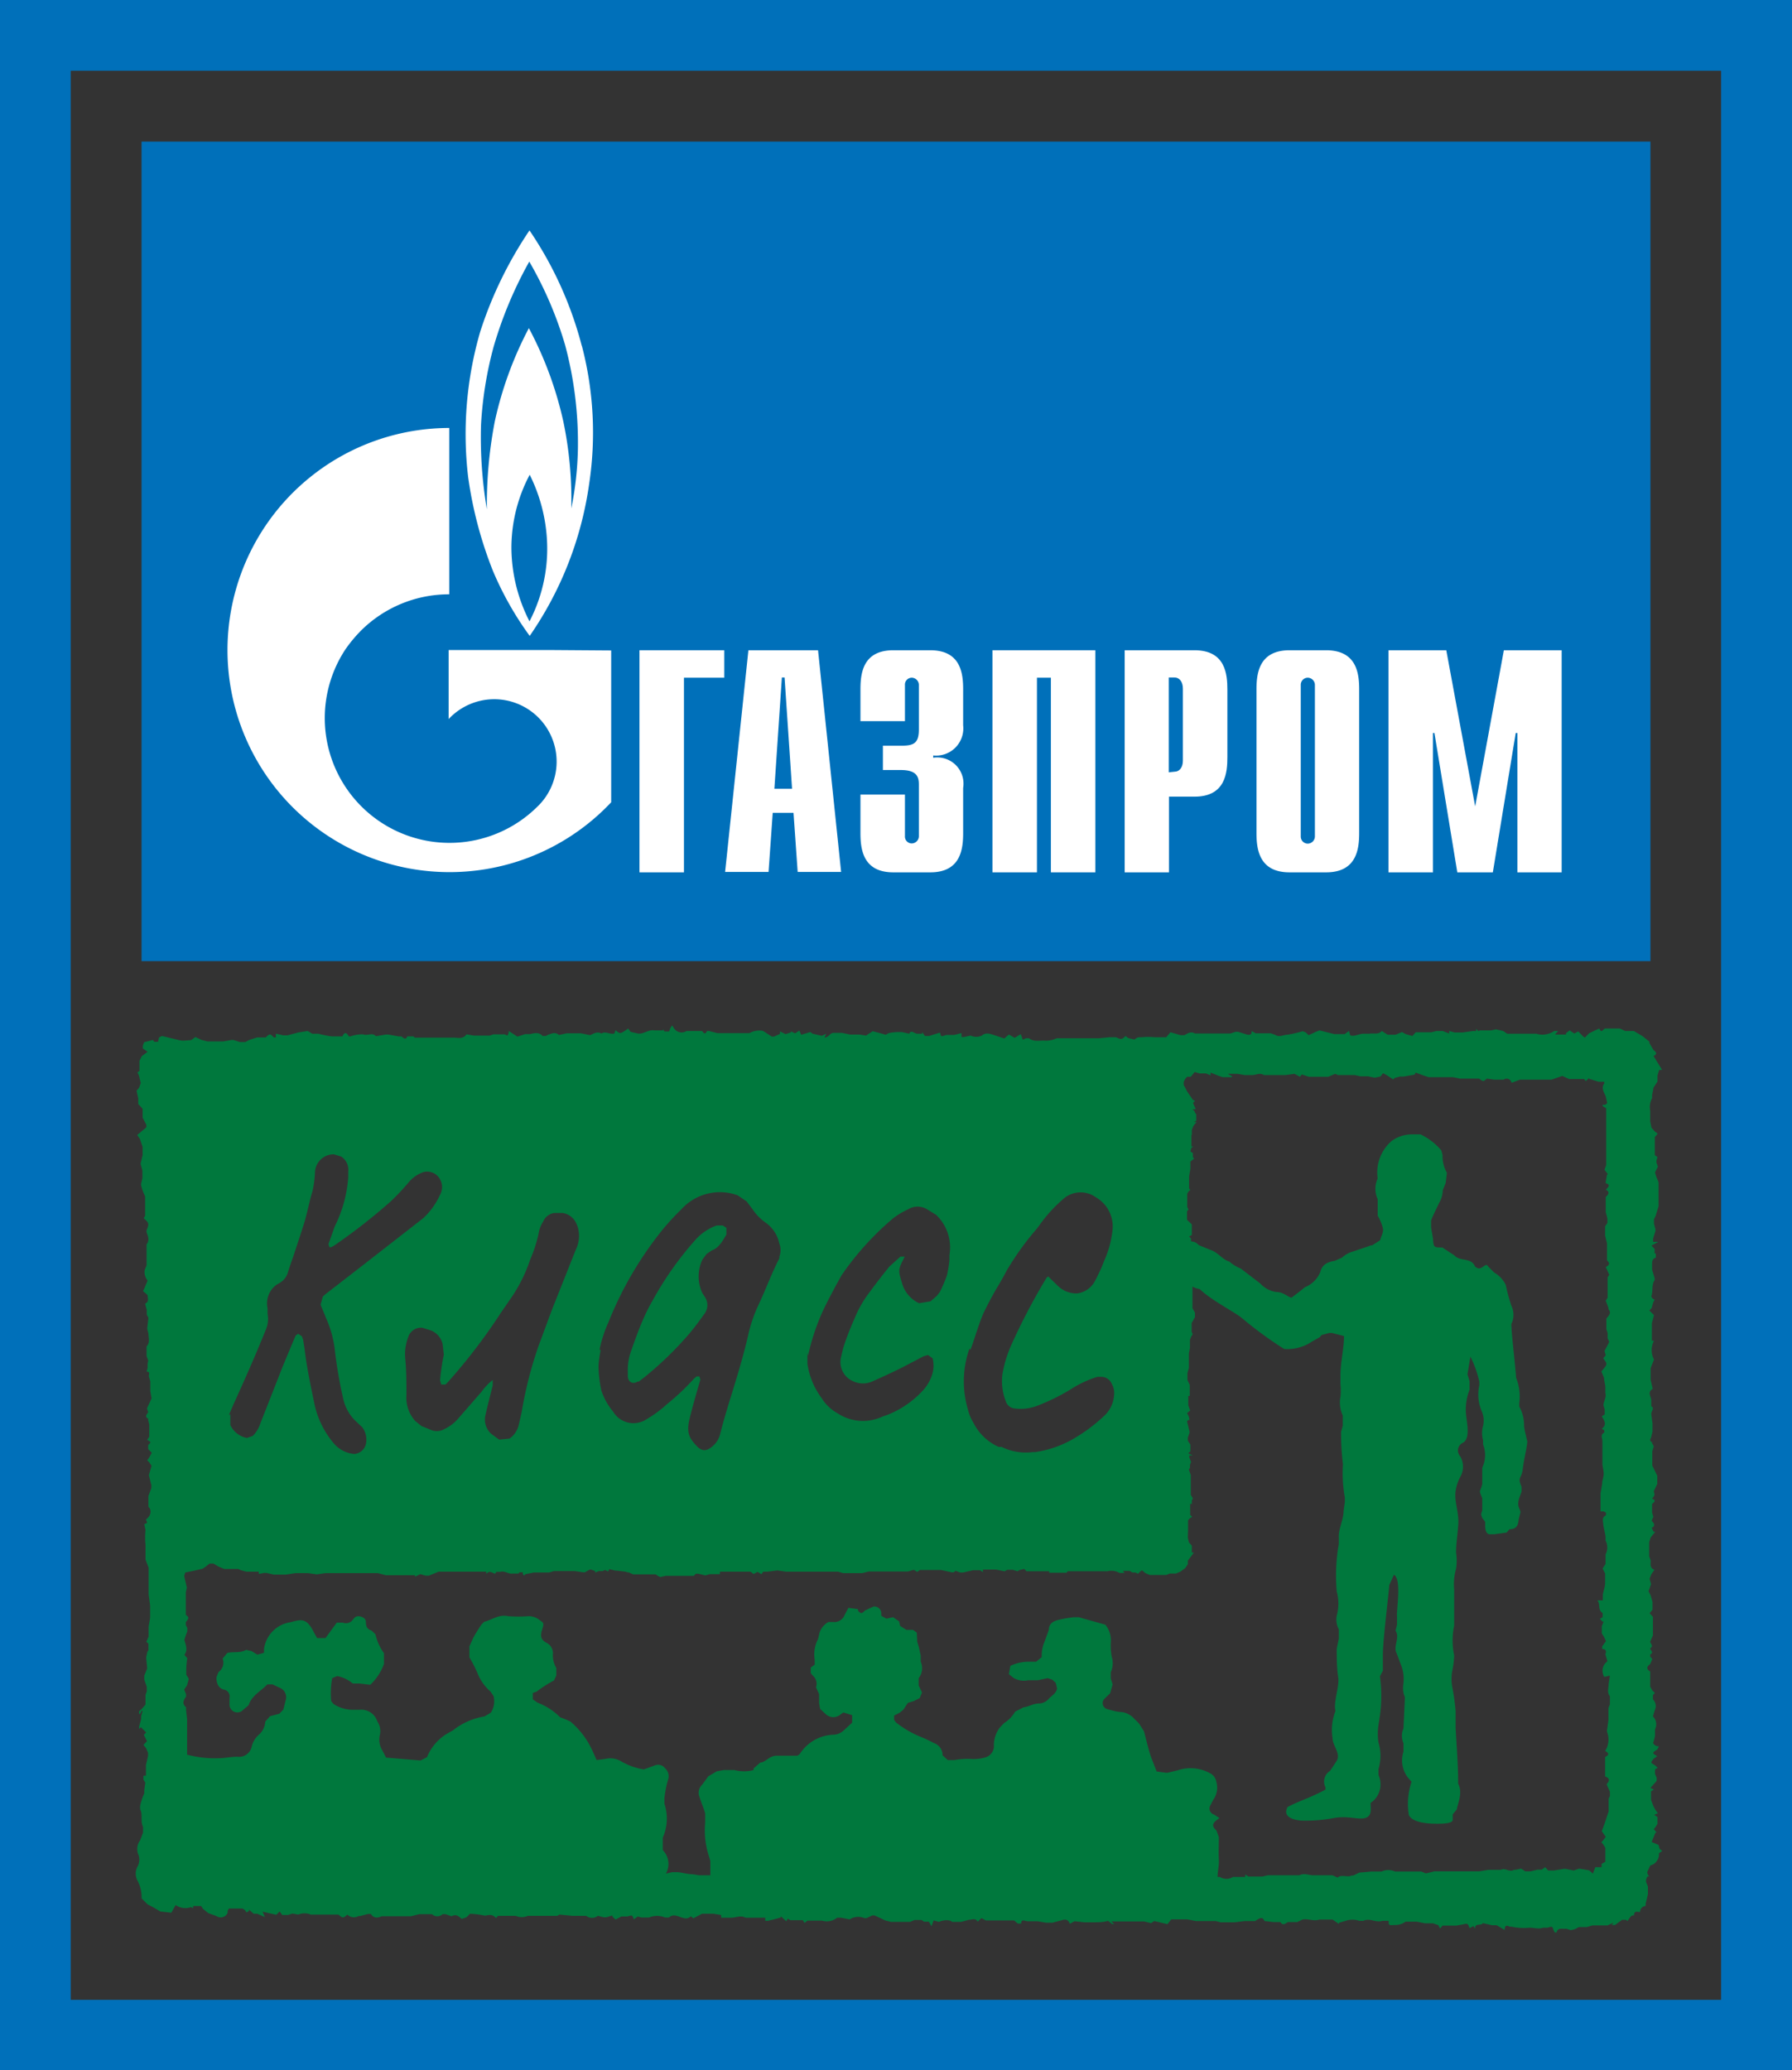
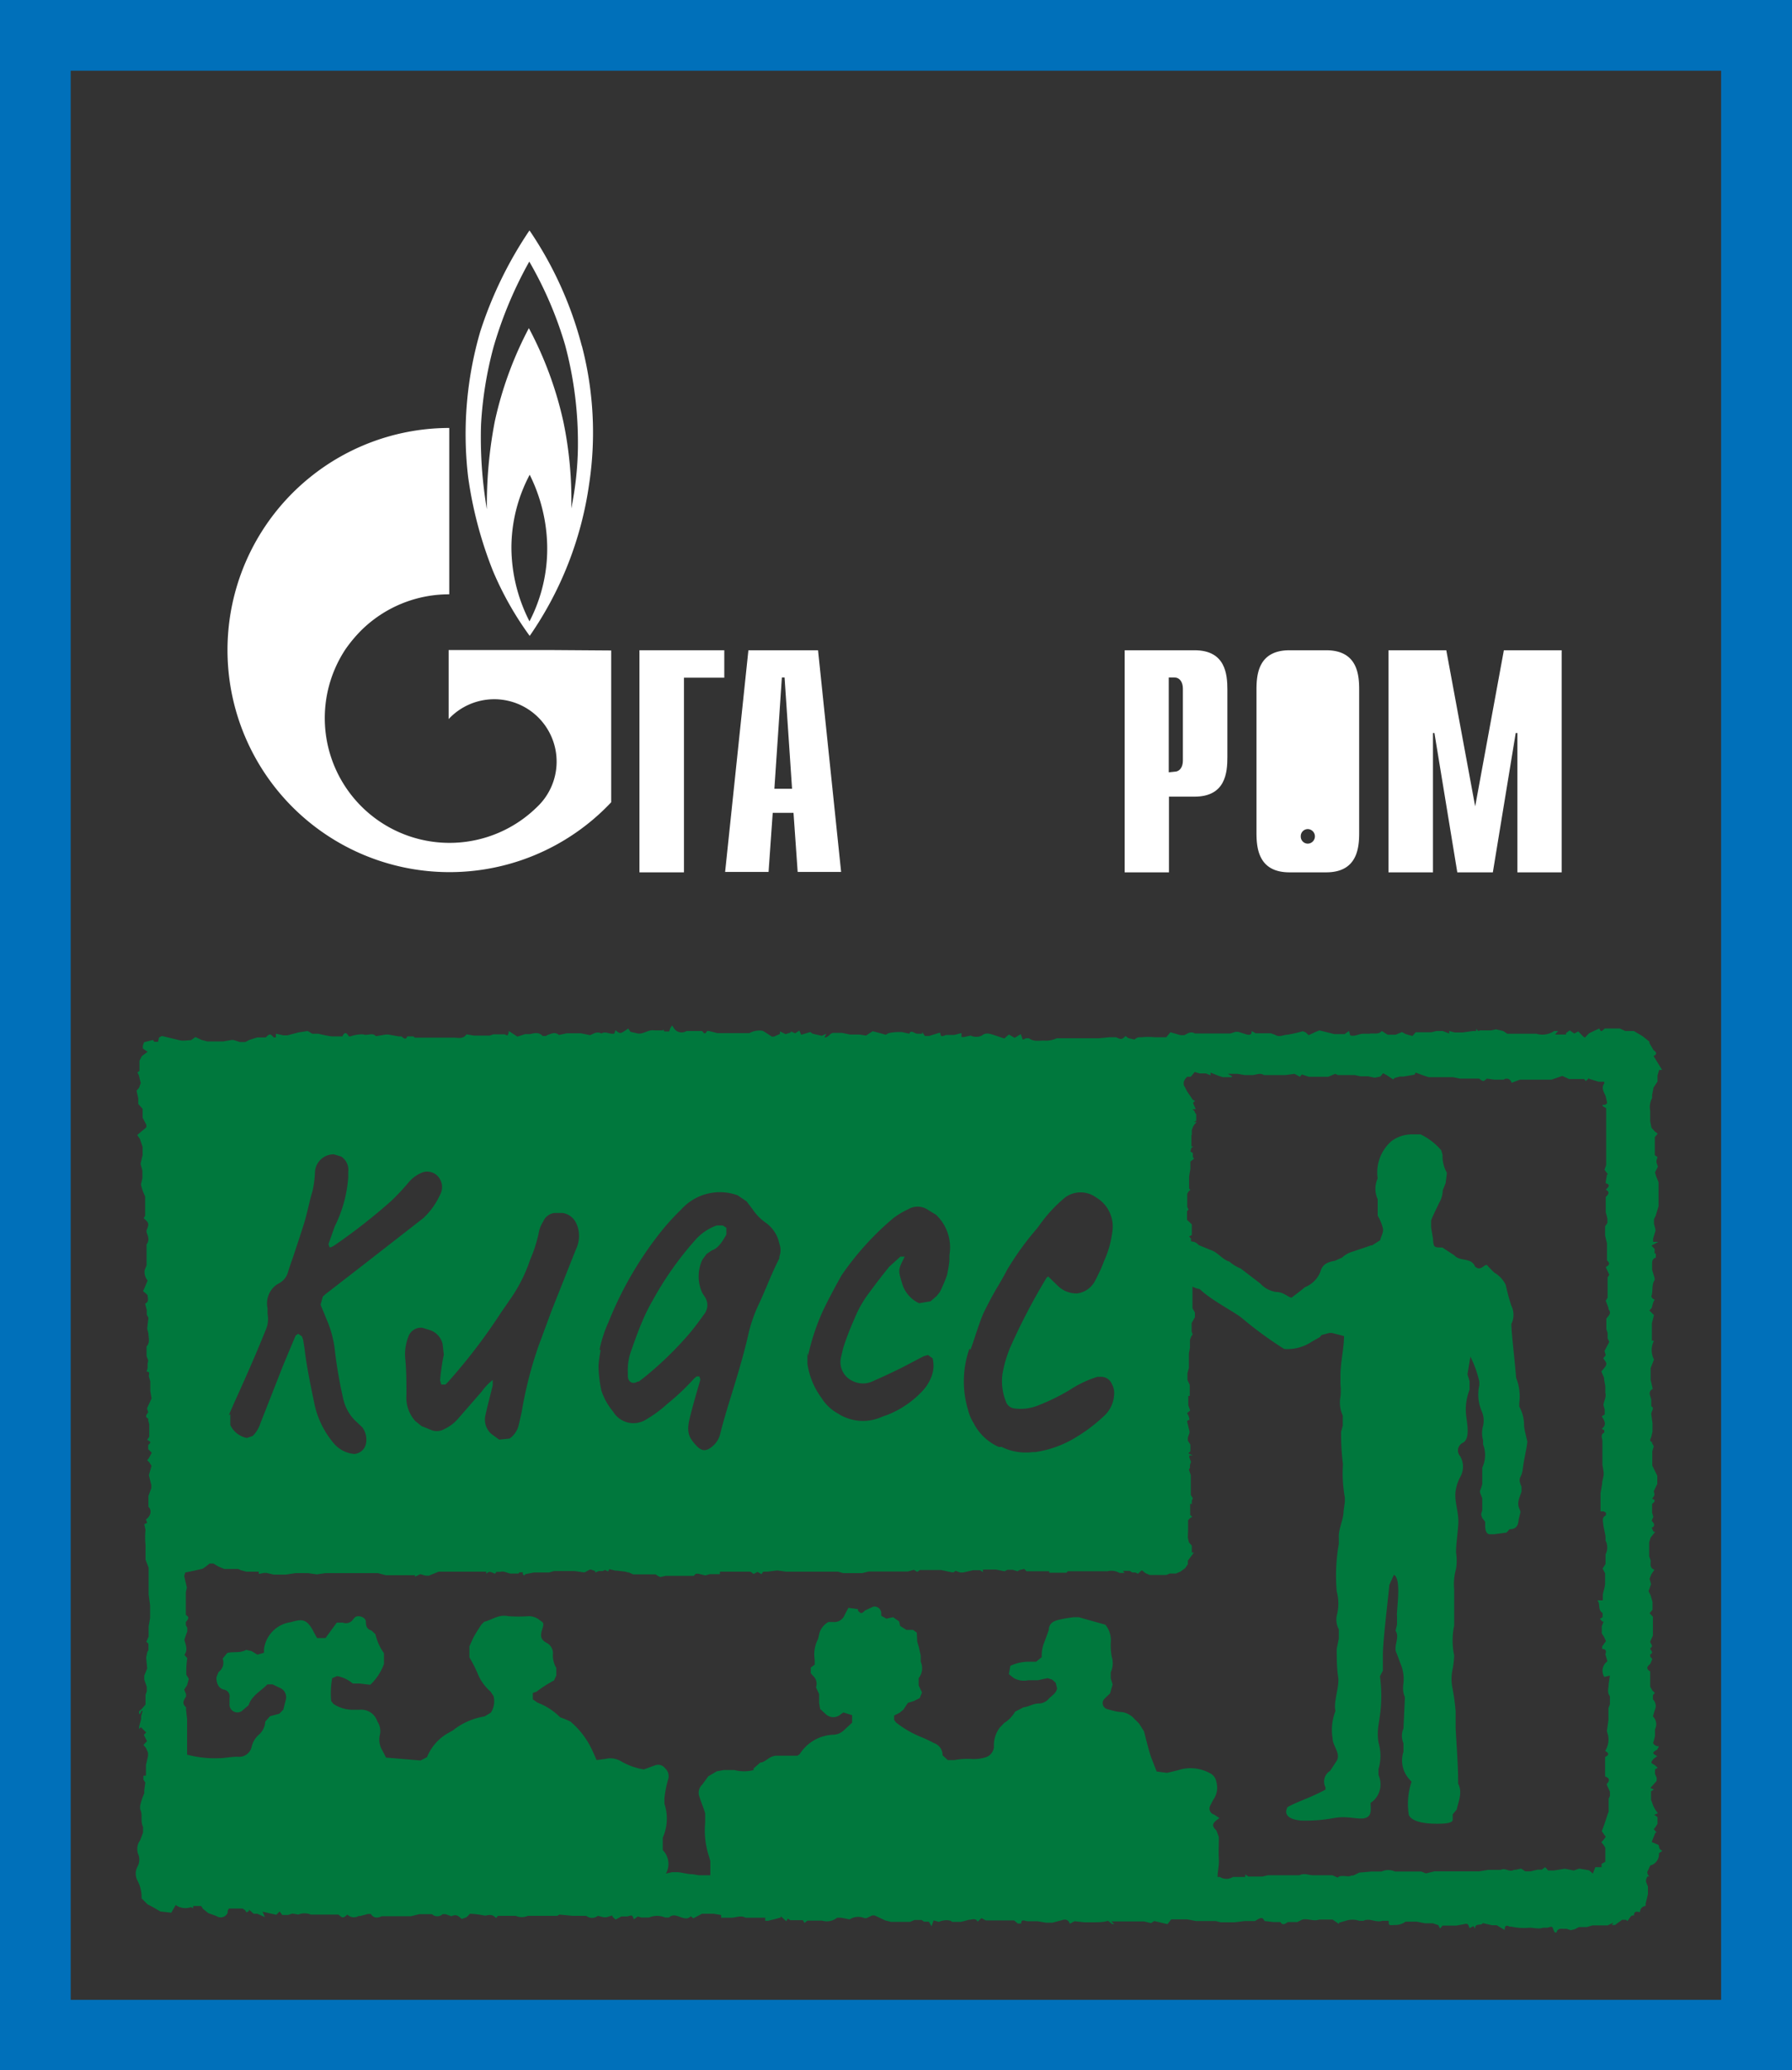
<svg xmlns="http://www.w3.org/2000/svg" viewBox="0 0 86.2 99.56">
  <rect x="0" y="0" width="86.2" height="99.56" fill="#333333" stroke="none" />
  <defs>
    <style>.cls-1{fill:none;}.cls-2{fill:#0070ba;}.cls-3{fill:#fff;}.cls-4{clip-path:url(#clip-path);}.cls-5{fill:#00783d;fill-rule:evenodd;}</style>
    <clipPath id="clip-path" transform="translate(-1.9 -1.42)">
      <rect class="cls-1" width="90" height="103.91" />
    </clipPath>
  </defs>
  <title>Ресурс 1</title>
  <g id="Слой_2" data-name="Слой 2">
    <g id="Слой_1-2" data-name="Слой 1">
-       <rect class="cls-2" x="6.81" y="6.81" width="72.58" height="39.41" />
      <polygon class="cls-3" points="30.76 31.27 34.84 31.27 34.84 32.59 32.9 32.59 32.9 41.95 30.76 41.95 30.76 31.27" />
      <path class="cls-3" d="M39.15,39.35,39.51,34h.13L40,39.35Zm-2.37,4h2.09l.2-2.84h1l.2,2.84h2.09L41.25,32.69H37.9Z" transform="translate(-1.9 -1.42)" />
      <g class="cls-4">
-         <path class="cls-3" d="M45.43,39.63v2a.33.33,0,0,0,.33.35.35.35,0,0,0,.34-.35V39.16c0-.34-.06-.71-.86-.71h-.87V37.28h.9c.61,0,.83-.14.83-.79V34.36a.35.35,0,0,0-.34-.35.33.33,0,0,0-.33.35V36.1H43.29V34.59c0-.75.09-1.9,1.58-1.9h1.78c1.49,0,1.58,1.15,1.58,1.9V36.3a1.31,1.31,0,0,1-1.44,1.45v.11a1.26,1.26,0,0,1,1.44,1.45v2.15c0,.75-.09,1.91-1.58,1.91H44.87c-1.49,0-1.58-1.16-1.58-1.91V39.63Z" transform="translate(-1.9 -1.42)" />
-         <polygon class="cls-3" points="47.74 31.27 52.69 31.27 52.69 41.95 50.55 41.95 50.55 32.59 49.88 32.59 49.88 41.95 47.74 41.95 47.74 31.27" />
        <path class="cls-3" d="M58.12,38.56V34h.28c.23,0,.4.2.4.54V38c0,.33-.17.53-.4.53ZM56,43.37h2.13V39.73h1.23c1.49,0,1.58-1.15,1.58-1.9V34.59c0-.75-.09-1.9-1.58-1.9H56Z" transform="translate(-1.9 -1.42)" />
-         <path class="cls-3" d="M65.15,41.64a.35.35,0,0,1-.34.35.34.34,0,0,1-.34-.35V34.36a.34.34,0,0,1,.34-.35.35.35,0,0,1,.34.35Zm-2.81-.18c0,.74.09,1.91,1.59,1.91h1.76c1.5,0,1.59-1.17,1.59-1.91V34.59c0-.74-.09-1.9-1.59-1.9H63.93c-1.5,0-1.59,1.16-1.59,1.9Z" transform="translate(-1.9 -1.42)" />
+         <path class="cls-3" d="M65.15,41.64a.35.35,0,0,1-.34.35.34.34,0,0,1-.34-.35a.34.34,0,0,1,.34-.35.35.35,0,0,1,.34.35Zm-2.81-.18c0,.74.09,1.91,1.59,1.91h1.76c1.5,0,1.59-1.17,1.59-1.91V34.59c0-.74-.09-1.9-1.59-1.9H63.93c-1.5,0-1.59,1.16-1.59,1.9Z" transform="translate(-1.9 -1.42)" />
        <polygon class="cls-3" points="72.34 31.27 75.12 31.27 75.12 41.95 72.99 41.95 72.99 35.25 72.91 35.25 71.81 41.95 70.1 41.95 69 35.25 68.93 35.25 68.93 41.95 66.79 41.95 66.79 31.27 69.57 31.27 70.96 38.78 72.34 31.27" />
        <path class="cls-3" d="M29.89,18.07a17.89,17.89,0,0,0-2.52-5.57A19.2,19.2,0,0,0,25,17.37a17.6,17.6,0,0,0-.58,7,19.43,19.43,0,0,0,1.19,4.5A15.51,15.51,0,0,0,27.38,32a17,17,0,0,0,2.86-7.31,16.49,16.49,0,0,0-.35-6.64M27.37,31.3a7.85,7.85,0,0,1-.87-3.54,7.51,7.51,0,0,1,.88-3.51,8,8,0,0,1,.84,3.36,7.57,7.57,0,0,1-.85,3.69m2.33-8.37a15.76,15.76,0,0,1-.32,2.94A18.38,18.38,0,0,0,29,21.7a17.67,17.67,0,0,0-1.66-4.5,17.63,17.63,0,0,0-1.64,4.49,21,21,0,0,0-.38,4.22,20.54,20.54,0,0,1-.28-4.09,18.13,18.13,0,0,1,.6-3.71A19.48,19.48,0,0,1,27.36,14a18.3,18.3,0,0,1,1.72,4,18.13,18.13,0,0,1,.62,4.88" transform="translate(-1.9 -1.42)" />
        <path class="cls-3" d="M28.48,32.68h-5V36h0a3,3,0,1,1,4.24,4.24h0a6,6,0,0,1-9.2-7.6,6.85,6.85,0,0,1,.74-.89A6,6,0,0,1,23.51,30V22A10.68,10.68,0,1,0,31.3,40v-7.3Z" transform="translate(-1.9 -1.42)" />
        <path class="cls-5" d="M75.21,70a1.82,1.82,0,0,0-.23-.94V68.9a2.41,2.41,0,0,0-.15-1.22c-.07-.9-.23-2.18-.23-2.59a1,1,0,0,0,0-.88,9.15,9.15,0,0,1-.27-1,1.36,1.36,0,0,0-.55-.59l-.3-.3c-.11-.21-.25.14-.49.09l-.13-.07c-.18-.47-.73-.24-1-.55l-.58-.38c-.41,0-.42,0-.45-.43l-.09-.53,0-.34c.11-.29.26-.57.39-.85a1.23,1.23,0,0,0,.17-.6l.14-.35.06-.49a1.64,1.64,0,0,1-.21-.86l-.06-.22a3,3,0,0,0-1-.77l-.39,0a1.66,1.66,0,0,0-1,.32,2,2,0,0,0-.67,1.8,1.2,1.2,0,0,0,0,1l0,.43v.36a2.2,2.2,0,0,1,.26.65c0,.21-.09.32-.14.53l-.39.25-.06,0c-.26.1-.54.18-.81.28a1.32,1.32,0,0,0-.58.31l-.34.15c-.33.06-.6.15-.7.54a1.33,1.33,0,0,1-.74.73l-.22.18-.42.32c-.15,0-.38-.27-.74-.27a1.29,1.29,0,0,1-.77-.41l-.94-.72a1.76,1.76,0,0,1-.54-.33h0c-.32-.09-.52-.4-.83-.53l-.54-.22c-.22-.08-.11-.11-.33-.2L59,61.08l-.25.32c-.38.25-.33.43-.32.8l.08.21c.38.44.51.91,1.1,1,.53.52,1.65,1.09,2,1.37a18.56,18.56,0,0,0,2.06,1.51A2.1,2.1,0,0,0,65,65.94h0l.39-.22.08-.1.37-.1.13,0,.58.15c0,.6-.16,1.21-.17,1.82V68a2.91,2.91,0,0,1,0,.59,1.47,1.47,0,0,0,.11.9l0,.49-.08.29a11.56,11.56,0,0,0,.09,1.56,6.59,6.59,0,0,0,.09,1.6l0,.22-.06.43c0,.43-.26.87-.23,1.31v.28a8.71,8.71,0,0,0-.1,2.28,2.21,2.21,0,0,1,0,1.17,1,1,0,0,0,.1.65v.45l-.1.49c0,.45,0,.9.07,1.36s-.24,1.19-.13,1.63A2.47,2.47,0,0,0,66,85c0,.38.39.71.21,1.08l-.33.5a.6.6,0,0,0-.22.79l0,.11c-.2.11-.47.24-.84.4-1.21.49-1,.48-1,.48s-.33.52.68.61a7.61,7.61,0,0,0,1.61-.13c.66-.11,1.16.11,1.48,0s.24-.45.24-.72l.12-.09a1.08,1.08,0,0,0,.26-1.25l0-.29a2.2,2.2,0,0,0,0-1.27,2.7,2.7,0,0,1,0-.85l.07-.46a7,7,0,0,0,0-1.88l.14-.27c0-.25,0-.5,0-.75,0-.7.25-2.67.31-3.37l.22-.49c.39.19.11,1.75.15,2l0,.4-.07.29c.23.34-.14.76.06,1.1l.16.44a1.9,1.9,0,0,1,.15,1.06,1.14,1.14,0,0,0,.08.6l-.07,1.5a.88.88,0,0,0,0,.71l0,.41A1.34,1.34,0,0,0,69.71,87l.09.1a3.35,3.35,0,0,0-.13,1.61c.22.43,1.21.41,1.4.41s.71,0,.71-.19l0-.26.19-.23c.09-.41.29-.82.07-1.25l0-.12c0-.79-.08-1.75-.12-2.55l0-.23v-.47l0-.11a10.61,10.61,0,0,0-.16-1.15,2.15,2.15,0,0,1,0-.8,4.29,4.29,0,0,0,.09-.73,3.5,3.5,0,0,1,0-1.44l0-.27c0-.48,0-1,0-1.46a2.69,2.69,0,0,1,.09-1,2.53,2.53,0,0,0,0-.78c0-.48.09-.95.11-1.43s-.18-1-.14-1.46a2.05,2.05,0,0,1,.23-.74,1,1,0,0,0,0-1,.41.41,0,0,1,.11-.64c.37-.17.23-.87.19-1.21a2.59,2.59,0,0,1,.15-1.35l0-.41-.1-.33.14-.85a5.13,5.13,0,0,1,.43,1.21v.16a2.05,2.05,0,0,0,.1,1.22,1.14,1.14,0,0,1,.08.74,1.24,1.24,0,0,0,0,.69v.2A1.42,1.42,0,0,1,73.2,72v.49l0,.3c-.11.44-.18.23,0,.68l0,.57c-.06.25-.08.14,0,.38l.14.18,0,.18c0,.45.22.42.22.42h.22l.59-.08.14-.16c.25,0,.42-.1.44-.46l.09-.37L75,74c-.16-.3,0-.57.09-.85l0-.23c-.21-.5,0-.36.06-.86s.17-.87.22-1.31l-.13-.56L75.21,70" transform="translate(-1.9 -1.42)" />
        <path class="cls-5" d="M32.61,67.87l.25-.19A16.51,16.51,0,0,0,35,65.62c.27-.31.52-.65.77-1a.7.7,0,0,0,.05-.81l-.13-.2a1.88,1.88,0,0,1,0-1.62l.2-.27.25-.17c.33-.11.51-.44.7-.76v-.33l-.18-.11-.28,0a2.47,2.47,0,0,0-1.07.74,15.66,15.66,0,0,0-2,2.84,8.48,8.48,0,0,0-.5,1c-.21.48-.39,1-.56,1.48a2.68,2.68,0,0,0-.15,1l0,.17c0,.31.25.43.48.27" transform="translate(-1.9 -1.42)" />
        <path class="cls-5" d="M45.36,61.85v0Z" transform="translate(-1.9 -1.42)" />
        <path class="cls-5" d="M81.68,90.14,81.35,90l.18-.45.06,0-.14-.17.07-.08.11-.17,0-.07v-.26l-.16-.11.18-.07-.13-.18-.09-.17-.11-.3v-.41l.14-.08-.17-.08.3-.34,0-.15-.08-.19v-.21l.13-.08-.13-.12c-.21-.13-.22-.11-.08-.3l.19-.14c-.26-.14-.26-.16,0-.32l.08-.15c-.2,0-.33-.16-.26-.22l.07-.28,0-.32a.53.53,0,0,0-.1-.62l.08-.28a.45.45,0,0,0-.08-.54l0-.2.09-.11-.12-.12-.1-.18,0-.43v-.3c-.19-.12-.18-.22,0-.36l.1-.24-.1-.12,0-.1c.2-.1,0-.19,0-.3.19-.11,0-.21,0-.32l.13-.29V80l0-.51v-.32L81.25,79l.14-.17,0-.38-.09-.31-.1-.2.12-.34-.07-.26.08-.21.15-.22c-.25-.11-.17-.29-.18-.45l-.07-.2,0-.15,0-.53.07-.22.22-.28h-.08l-.09-.19c.2-.09.11-.22,0-.34l.08-.19-.06-.2,0-.2v-.22c.15-.11.17-.19,0-.25.13-.17.13-.17.08-.36l.17-.35,0-.39-.24-.49,0-.14,0-.4,0-.15.07-.24-.1-.18.07,0c-.2-.05-.14-.15-.09-.27l.06-.26,0-.32v-.07l-.06-.45c0-.13.17-.31,0-.37v-.29c0-.18-.21-.39.07-.55l-.1-.43,0-.28v-.18l0-.11.16-.41a1,1,0,0,1,0-.91l-.1,0,0-.2,0-.31v-.26l0-.07.1-.39-.22-.22.11-.12.07-.26.07-.14-.09-.05-.07-.1c.1-.26,0-.55.16-.79l0-.1-.12-.4v-.25c0-.14,0-.28.18-.33v-.2l-.06,0,0-.22-.15-.16.33-.18-.09,0-.16,0,0-.17.11-.35,0-.09-.07-.26,0-.22.08-.16.14-.46,0-.93v-.23L81.57,58l-.06-.2.14-.28-.07-.19,0-.1.05-.17v0l-.13-.09,0-.19,0-.08,0-.31,0-.29.14-.16-.15-.12-.15-.17-.06-.31v-.5a.91.91,0,0,1,.09-.61l0-.14.07-.37.19-.29,0-.29.08-.27.14,0-.41-.67c.2-.09.13-.19,0-.28l-.2-.34,0-.07-.34-.27L80.49,51l-.27,0-.14,0-.26-.12-.54,0-.19,0c-.17.16-.17.17-.26,0l-.18.08-.31.15-.13.13-.07.08-.09-.06-.23-.24-.19.1-.11-.07-.11-.08-.18.13,0,.07H76.7l.15-.17h-.19a1,1,0,0,1-.86.13l-.25,0H75l-.33,0h-.27L74.21,51l-.35-.08-.23.05h-.52L73,51h0l-.09-.11V51l-.15,0-.51.07-.37,0L71.61,51v.12L71.3,51l0,0H71l-.25.06H70l-.16.18-.32-.09-.18-.1-.31.13-.38,0L68.37,51c-.17.19-.39.09-.59.13l-.1,0h-.19c-.22,0-.43.15-.64.08L66.79,51l-.21.15-.34,0-.15,0-.72-.18-.2.08-.32.15-.14-.13-.14-.06a6.74,6.74,0,0,1-.75.17c-.19,0-.38.14-.59,0l-.2-.07c-.25,0-.49,0-.73,0L62.11,51c0,.21-.12.19-.23.17l-.42-.13-.13,0-.25.08-.4,0-.23,0-.39,0h-.5l-.18,0c-.2-.12-.35,0-.51.08h-.18l-.49-.14L58,51.3l-.11,0-.46,0a3,3,0,0,0-.6,0c-.21,0-.21,0-.36.11h0l-.3-.07-.13-.1c-.17.18-.23.17-.45.06l-.32,0-.52.05-.32,0-.34,0-.32,0-.58,0-.46,0a1.22,1.22,0,0,1-.62.11c-.24,0-.5.06-.71-.11h-.15l-.15.07L51,51.15l-.29.18-.28-.16-.22.19-.42-.14c-.22-.07-.46-.18-.66,0a.64.64,0,0,1-.54,0l-.32.07-.12,0,0-.19-.35.09-.12,0h-.24c-.12,0-.3.18-.31-.1l-.06,0-.48.15-.2,0-.13-.19,0,.08-.23,0c-.14,0-.31-.21-.39,0l-.36-.08c-.22,0-.44,0-.65.06l-.12.07-.25-.07-.38-.1-.17.11-.15.1-.32-.05-.34,0h-.11l-.39-.08-.41,0c-.17,0-.23.23-.43.22l.09-.18-.22.1-.44-.1-.11-.08-.44.13-.09-.2-.2.13-.21-.09v.05l-.25.08-.27-.13v.12l-.29.13h-.1l-.34-.22-.1-.06a1,1,0,0,0-.64.11l-.19,0H37l-.26,0h-.34L36,51l-.09,0c-.11.22-.18.06-.24,0h-.38l-.37,0a.44.44,0,0,1-.6-.13l-.09-.14-.09.14-.05.15-.23,0-.07-.11,0,.06h-.41c-.31-.06-.56.24-.88.13h0l-.27-.06-.11-.16c-.39.27-.39.27-.61.08l-.06.16c-.21.06-.42-.13-.62,0-.2-.11-.37,0-.54.08l-.45-.09h-.42l-.26,0-.37.08c-.21-.17-.38-.05-.55,0l-.08.05H28c-.18-.2-.39-.14-.61-.09l0,0-.23,0-.37.12h0L26.37,51l0,.09-.06.13-.14-.06-.12,0-.42,0-.17.06h-.16l-.27,0h-.34l-.35-.06c-.14.21-.35.18-.55.16h-.62l-.37,0-.45,0-.09,0-.41,0-.06-.06h-.21l-.09,0c-.07.19-.18.08-.28,0l-.13,0-.5-.09h-.12l-.48.08,0,0c-.17-.2-.41,0-.62-.09a1.73,1.73,0,0,0-.61.1l-.07,0c-.1-.18-.2-.24-.31,0l0,0-.5,0a5.13,5.13,0,0,1-.66-.13l-.29,0L16.7,51l-.45.07-.53.14-.18,0-.37-.08,0,.18-.1,0c-.18-.19-.19-.19-.39,0l-.41,0-.38.12-.19.1h-.26l-.32-.1h-.07l-.41.07-.42,0-.35,0-.27-.07-.3-.14-.21.15c-.16,0-.37.05-.57,0l-.83-.2-.14.07-.05.21-.18,0-.06-.09-.43.11-.06.17,0,.13L9,52l-.28.21-.11.22,0,.26,0,.23-.1.07.07.14.09.37-.08.23-.12.14.08.37v.27l.21.23,0,.19,0,.24.08.15.1.19,0,.12L8.5,56l.13.19.13.39,0,.38-.1.43.09.32,0,.36-.07.31a2.42,2.42,0,0,0,.2.57l0,.27,0,.21,0,.15,0,.18,0,.13L8.81,60c.26.23.27.28.14.58l0,.1c.08.2.15.39,0,.58l0,.19V62l0,.1,0,.17-.09.22A.65.65,0,0,0,9,63l-.15.36-.07.15.1.08L9,63.7c0,.14.09.32-.12.41l.08.31v.22l.08.15-.06.52.06.24c0,.21.09.43-.09.62l0,.06,0,.27,0,.13.08.22L9,67l0,.21-.05.17c.22,0,.07.18.12.26l.06.21v.11l0,.35.06.36,0,0-.22.48.06.18c-.05.09-.2.21,0,.31l0,.08.05.2,0,.39,0,.2-.1.15c.19.11.19.11.05.25l0,.2.17.17-.14.26-.08.1.1.1.11.17-.13.45.12.48,0,.14-.14.38,0,.09,0,.12,0,.31c.16.15.14.42-.12.61l.06.16-.14.07L8.9,75a3.28,3.28,0,0,0,0,.7l0,.23,0,.49.15.39,0,.07,0,.3,0,.31,0,.23,0,.38.07.52,0,.27,0,.34-.07.4,0,.27,0,.22-.11.25.1.09v.32l-.05.07-.06.28.05.52L8.84,82l0,.19.12.35,0,.21-.06.17v.47l-.19.22-.12.1,0,.13h.05l.07-.15h.05l-.07.25,0,.15-.1.36,0,.11,0,0,.09-.08.25.25-.11.12.15.3-.17.18.13.16.09.22,0,.16-.1.43,0,.51H8.8V87l.09.14-.05.36,0,.16,0,0a2.73,2.73,0,0,0-.2.61v.15c.14.27,0,.58.14.85l0,.11v.17l-.14.37a.7.7,0,0,0-.07.72.71.71,0,0,1-.07.57.71.71,0,0,0,0,.62,1.69,1.69,0,0,1,.21.88L9,93c.21.1.41.22.61.34l.53.06.21-.37a.8.8,0,0,0,.74.1l.1.06,0-.11.24,0,.15,0,.08.13.26.21.39.14a.36.36,0,0,0,.54-.16l0-.09.06-.11h.08l.58,0,.12.08.07.11.12-.08,0-.06.22.2.18,0,.36.16-.11-.26.66.15.16-.16.13.17.12,0,.15,0,.22-.07.28.05a.78.78,0,0,1,.6,0h.91l.34,0,.08,0c.21.18.22.18.43,0a.45.45,0,0,0,.54.07l.07,0,.38-.1h.14c.13.21.32.2.52.11h.07l.54,0,.07,0h.39l.33,0,.41-.1.22,0,.39,0a.37.37,0,0,0,.51,0h.14l.29.1c.23-.12.34,0,.49.13l0,0,.23-.08.17-.17a4.42,4.42,0,0,1,.71.09c.12,0,.35-.12.54.12l.09-.11.42,0h.44a.72.72,0,0,0,.58,0l.11,0,.27,0,.2,0,.54,0,.07,0h.23l.1-.06.63.06.29,0,.37,0a.45.45,0,0,0,.56,0l.28.07.13,0,.29-.09v.06l.15.14.28-.15h.29c.23-.07.23-.08.31.14l.19-.14.17.05h.37a1,1,0,0,1,.77,0h.19c.2-.19.42-.06.61,0s.31.07.44-.06l.12.1.42-.22.19,0,.36,0,.37.06,0,.07v.06l.26,0,.23,0c.22,0,.45-.13.68,0l.13,0,.27,0h.42l.13,0v.15l.13,0,.33-.08.29-.08v-.06l.26.24,0,0,.08-.13.11.08h.22l.11,0,.28,0,.08.13.14-.11.14,0,.46,0h.1a.8.8,0,0,0,.73-.14l.18,0,.42.08a.77.77,0,0,1,.71-.06h.1l.28-.13.11,0,.51.24.28.07.4,0h.52l.21-.09.34,0,.12.08.23,0,.13.22.1-.28.25.07c.26-.11.55-.1.64,0h.34l.09,0,.38-.1c.16,0,.31-.1.42.09l.18-.17.21.11,0,0,.83,0h.53l.18.15h.16c0-.23.16-.13.3-.11h.49l.41.07.3,0,.46-.12c.19-.07.33,0,.38.17l.23-.12.47.05h.18l.24,0c.25,0,.5,0,.72-.07l.19.15.11,0-.15-.12.34,0,.24,0,.3,0,.43,0h.19l.09,0,.33.08.15-.1.64.15.18-.23.39,0H59l.43.08h.8l.15,0,.23.06.23,0h.46l.48-.06.49,0c.31-.19.35-.19.46,0l.44.05.17,0,.15,0c.13.19.24.07.36,0l.16,0,.29,0,.25-.12c.27-.06.54.1.81,0H66l.31.21v-.06l.32-.09a1,1,0,0,1,.65,0l.2,0c.3-.15.61.1.91,0l.31,0c0,.22,0,.22.28.2a.83.83,0,0,0,.53-.16l.12,0,.36,0h.06l.4.08.38,0,.26.09.08.16.12-.14.34,0,.32,0,.38-.07c.21-.07.21.08.26.19l0,0,.19-.1.07.13c0-.3.29-.12.38-.27l.43.1.23,0,.39.23c0-.2.07-.25.23-.16h.09a2.86,2.86,0,0,0,.88.05c.2,0,.43.08.65,0h.21c.23-.07.23-.07.3.14l.05.09.08,0c.07-.26.3-.15.47-.18l.22.07.2-.05.19-.1.38,0,.27-.08h.16l.33,0h.24l.28-.13-.08.11.16,0,.09-.07.25-.18.18,0,.08.06c.18-.27.18-.27.31-.27,0-.22.13-.18.29-.16,0-.13.07-.26.27-.3l0-.11.11-.45,0-.37-.09-.22,0-.12.06-.14c.19,0,0,0,0-.22l.14-.31a.56.56,0,0,0,.42-.59l.16-.11-.13-.1m-33.15-24c.06-.15.13-.36.2-.57.15-.46.33-1,.47-1.28.29-.58.46-.89.69-1.27.11-.19.24-.41.39-.7a13.82,13.82,0,0,1,1.44-2l.1-.13A6.92,6.92,0,0,1,53.14,59a1.26,1.26,0,0,1,1.48,0,1.62,1.62,0,0,1,.8,1.53A4.84,4.84,0,0,1,55,62.08a4.7,4.7,0,0,1-.21.5l-.15.31-.09.17a1.13,1.13,0,0,1-.84.56,1.28,1.28,0,0,1-.93-.37l-.36-.35-.1-.1-.08.07a30,30,0,0,0-1.73,3.31,5.91,5.91,0,0,0-.39,1.32,2.64,2.64,0,0,0,.16,1.3.49.49,0,0,0,.41.35A2.26,2.26,0,0,0,51.85,69a9.94,9.94,0,0,0,1.54-.76,5.11,5.11,0,0,1,1.3-.61l.06,0,.1,0a.55.55,0,0,1,.53.34.9.9,0,0,1,.11.54,1.49,1.49,0,0,1-.48,1l0,0a7.88,7.88,0,0,1-1.51,1.12,5.13,5.13,0,0,1-1.81.62h-.12A2.62,2.62,0,0,1,50.08,71l-.07,0-.07,0a2.5,2.5,0,0,1-1.21-1.15,2.2,2.2,0,0,1-.27-.65,4.74,4.74,0,0,1,.07-2.92m-7.76.33a10.76,10.76,0,0,1,.69-2.1c.21-.45.44-.88.67-1.31l.25-.45A13.77,13.77,0,0,1,44.87,60a3.81,3.81,0,0,1,.72-.43.88.88,0,0,1,.9,0l.44.27a2.17,2.17,0,0,1,.64,1.94l0,.26a5.54,5.54,0,0,1-.12.71,7.11,7.11,0,0,1-.34.8l-.15.19-.3.26-.55.09a1.52,1.52,0,0,1-.83-1c-.18-.59-.18-.62.14-1.24h0v0l-.21,0-.53.48c-.31.38-.62.78-.92,1.19A5.39,5.39,0,0,0,43,64.84a14,14,0,0,0-.54,1.4l-.1.43a1,1,0,0,0,.55,1.16,1.12,1.12,0,0,0,1,0q.68-.3,1.35-.63l1.07-.56.21-.06.22.16a1.42,1.42,0,0,1,0,.71,2.06,2.06,0,0,1-.45.82,4.63,4.63,0,0,1-1.7,1.18l-.28.1a2.21,2.21,0,0,1-2.13-.16,2.12,2.12,0,0,1-.78-.74A3.62,3.62,0,0,1,40.74,67l0-.53m-10-.15A6.14,6.14,0,0,1,31.17,65a17.27,17.27,0,0,1,2.58-4.42,11.43,11.43,0,0,1,.92-1,2.5,2.5,0,0,1,2.71-.68l.43.29.29.38a2.4,2.4,0,0,0,.65.66,1.64,1.64,0,0,1,.64,1,.88.88,0,0,1,0,.62l0,.08c-.37.71-.65,1.49-1,2.23a7,7,0,0,0-.47,1.33c-.19.85-.43,1.68-.68,2.5s-.5,1.59-.7,2.4a1.12,1.12,0,0,1-.29.51c-.38.37-.62.31-.89,0s-.46-.55-.29-1.25.34-1.26.52-1.89l-.05-.15h-.06l-.07,0-.12.1A11.28,11.28,0,0,1,34,68.93a5.87,5.87,0,0,1-1,.74,1.14,1.14,0,0,1-1.61-.37,3.1,3.1,0,0,1-.56-1,6.12,6.12,0,0,1-.14-1.14c0-.22.05-.51.1-.81M23.12,68l.21,0,.11-.11A27.42,27.42,0,0,0,26,64.54l.49-.71A7.34,7.34,0,0,0,27.4,62a6.73,6.73,0,0,0,.41-1.27,1.47,1.47,0,0,1,.22-.57.67.67,0,0,1,.55-.41l.37,0a.85.85,0,0,1,.66.48l.07.16a1.5,1.5,0,0,1-.08,1.12l-1.14,2.87c-.22.58-.43,1.17-.65,1.75A19.3,19.3,0,0,0,27,69.29c-.05.23-.1.47-.16.7a1.1,1.1,0,0,1-.43.61l-.5.05-.37-.27a.92.92,0,0,1-.28-.94c.1-.47.23-.93.34-1.4v-.26a2.8,2.8,0,0,0-.53.56l-1.15,1.32a2,2,0,0,1-.64.48.74.74,0,0,1-.58.07L22.18,70l-.3-.24a1.69,1.69,0,0,1-.43-1.26c0-.6,0-1.19-.06-1.79a2.3,2.3,0,0,1,.15-1,.64.64,0,0,1,.67-.44l.36.11a.92.92,0,0,1,.62.67l.06.52c-.05.21-.08.41-.11.62s-.06.42-.07.62l.05.16M12.91,69.47l.21-.49c.54-1.19,1.07-2.38,1.56-3.6a1.31,1.31,0,0,0,.09-.78l0-.27a1.1,1.1,0,0,1,.45-1.14l.14-.08a.86.86,0,0,0,.4-.54c.07-.23.15-.45.23-.68.18-.54.36-1.08.53-1.62s.25-1.05.41-1.56a5.16,5.16,0,0,0,.12-.89.9.9,0,0,1,.91-.89l.36.11a.77.77,0,0,1,.33.74l0,.27A6.25,6.25,0,0,1,18,60.4l-.3.85.05.15h.07l.15-.08a27.71,27.71,0,0,0,2.74-2.14,11,11,0,0,0,.87-.93,1.65,1.65,0,0,1,.67-.46.7.7,0,0,1,.81.33.76.76,0,0,1,0,.77A3.47,3.47,0,0,1,22.26,60l-2.94,2.29-1.77,1.37-.12.11-.11.39c.08.21.18.42.26.64A5.13,5.13,0,0,1,18,66.29a21.8,21.8,0,0,0,.42,2.44,2.11,2.11,0,0,0,.56,1l.35.33a1,1,0,0,1,.18.75.62.62,0,0,1-.57.53,1.45,1.45,0,0,1-1-.53,4.33,4.33,0,0,1-.94-2c-.17-.83-.35-1.67-.45-2.53l-.07-.44-.06-.16-.18-.12-.12.09c-.21.49-.42,1-.62,1.48l-1.08,2.75a1.49,1.49,0,0,1-.36.59l-.28.1a1.11,1.11,0,0,1-.8-.62l0-.52M79.34,82l-.06.4c0,.2-.09.4.06.59v.39l-.07.18,0,.12v.2l0,.26-.07.49,0,.07a1,1,0,0,1-.09.92c.14.08.25.17,0,.29l0,0c0,.21,0,.4,0,.61l0,.14v.19c.23.08.23.2.07.37l.16.36,0,.21-.06.13c0,.21,0,.41,0,.62l-.05.13-.15.46v0l-.13.35.19.27-.11.15-.1.11.1.12.09.15,0,.27,0,.09,0,.31-.18.1v.16l-.14,0-.16,0-.12.31-.18-.16-.48-.08-.26.09h0l-.4-.08h-.06l-.5.08-.27,0-.14-.16-.17.12-.2,0-.34.08-.25,0-.2-.13,0,0-.29.06-.06,0c-.22.13-.41-.12-.63,0h-.09l-.52,0-.42.07-.41,0-.31,0H72l-.33,0-.12,0-.34,0-.31,0-.41.1-.22-.09v0l-.26,0-.14,0-.38,0-.27,0H69a.75.75,0,0,0-.64,0h-.49l-.58.05L67,91.61l-.08,0c-.21.11-.48-.07-.68.1L66,91.6l-.32,0-.32,0-.28,0c-.23,0-.43-.12-.68,0h-.52l-.48,0H63l-.12,0-.25.06h-.34l-.34,0-.15-.1,0,.12-.15,0-.44,0a.59.59,0,0,1-.63,0l-.11,0c0-.29.08-.56.06-.85s0-.71,0-1.07l-.12-.32c-.24-.22-.21-.35.15-.59l-.26-.17a.3.3,0,0,1-.19-.42l.15-.29a1,1,0,0,0,.15-.86.56.56,0,0,0-.33-.43,1.92,1.92,0,0,0-1.52-.13l-.5.12H58l-.46-.06L57.3,86c-.08-.21-.14-.44-.2-.66s-.11-.44-.17-.66l-.24-.38-.22-.22a1,1,0,0,0-.61-.33c-.23,0-.47-.08-.7-.14a.3.3,0,0,1-.14-.49l.28-.27.12-.43-.09-.29v-.29a1.05,1.05,0,0,0,.05-.74,3.07,3.07,0,0,1-.05-.68,1.18,1.18,0,0,0-.26-.87l-1.28-.36h-.23a5.85,5.85,0,0,0-.71.12c-.27.06-.49.17-.5.49l-.13.36-.13.35a1.74,1.74,0,0,0-.08.6l-.27.22h-.4a2.07,2.07,0,0,0-.84.2l-.07.4.24.19a1,1,0,0,0,.69.1h.47l.46-.1.22.07.17.15.07.28c-.07.26-.23.31-.41.5a.64.64,0,0,1-.49.22c-.24,0-.48.16-.71.18l-.41.21a1.55,1.55,0,0,1-.53.55l-.21.22a1.42,1.42,0,0,0-.28.93.57.57,0,0,1-.41.5,2,2,0,0,1-.63.08,3.61,3.61,0,0,0-.87.05l-.31,0-.25-.23a.61.61,0,0,0-.42-.59,6.13,6.13,0,0,0-.64-.3A4.88,4.88,0,0,1,45,84.25l-.09-.12,0-.21.27-.14.18-.15.21-.32.29-.09.28-.14.11-.27-.16-.34v-.35a.77.77,0,0,0,.1-.79l0-.29-.09-.41-.08-.27L46,79.93l-.18-.13-.32,0-.3-.19-.05-.22-.29-.2-.32.07-.25-.14,0-.15a.33.33,0,0,0-.38-.29l-.41.19c-.15.17-.2.15-.33,0l0-.07-.46-.06-.18.34a.53.53,0,0,1-.55.34l-.23,0a.92.92,0,0,0-.43.52l-.07.3a1.58,1.58,0,0,0-.16,1v.23l-.19.14,0,.27.1.12a.51.51,0,0,1,.15.56l.15.32v.43l.05.29.28.26a.53.53,0,0,0,.71,0l.13-.09.42.13,0,.36-.4.37a.76.76,0,0,1-.49.21,2,2,0,0,0-1.63.93l-.11.08c-.33,0-.64,0-1,0s-.53.32-.79.33l-.32.28,0,.08v0a1.81,1.81,0,0,1-.92,0l-.52,0-.33.06-.41.24-.29.4a.53.53,0,0,0-.13.6c.08.27.2.52.27.79l0,.44A4,4,0,0,0,36,90.68l.07.24c0,.23,0,.46,0,.68h-.54l-.31-.05c-.24,0-.49-.08-.73-.1l-.26,0-.3.07a.94.94,0,0,0-.15-1.13l0-.6a2.24,2.24,0,0,0,.08-1.63l0-.26a5.26,5.26,0,0,1,.17-.88.52.52,0,0,0-.14-.57.42.42,0,0,0-.5-.13l-.52.19a3.2,3.2,0,0,1-1.11-.4,1,1,0,0,0-.72-.11l-.44.06-.18-.4a4,4,0,0,0-1.09-1.46l-.25-.11L28.84,84a3,3,0,0,0-1.08-.7l-.23-.16v-.31l.18-.06a6,6,0,0,1,.84-.54l.11-.24,0-.36a1.15,1.15,0,0,1-.16-.7.57.57,0,0,0-.33-.52c-.26-.15-.29-.32-.19-.63s.07-.32-.12-.45a.83.83,0,0,0-.52-.19,6.9,6.9,0,0,1-1,0c-.45-.1-.77.18-1.15.27l-.13.13c-.14.21-.27.41-.39.63l-.19.42,0,.53a6.45,6.45,0,0,1,.38.74,2.27,2.27,0,0,0,.63.9l.15.22a1,1,0,0,1-.13.8l-.3.18a3.27,3.27,0,0,0-1.52.67l-.25.14a2.34,2.34,0,0,0-1,1.15l-.31.16-1.66-.14-.17-.33a1,1,0,0,1-.12-.79.83.83,0,0,0-.13-.62.81.81,0,0,0-.86-.56h-.38a1.69,1.69,0,0,1-.87-.28l-.11-.14a4.06,4.06,0,0,1,.05-1.1l.24-.1a1.64,1.64,0,0,1,.75.36l.34,0,.5.06a2.59,2.59,0,0,0,.66-1l0-.52a2.5,2.5,0,0,1-.41-.91l-.19-.18c-.23-.07-.27-.22-.27-.43s-.41-.36-.56-.17l-.06.07a.41.41,0,0,1-.49.15H18.1l-.54.74-.41,0L17,79.92c-.35-.71-.61-.63-1.12-.49a1.5,1.5,0,0,0-1.28,1.29l0,.18-.32.09L14,80.82l-.26-.06c-.29.17-.61.07-.91.15l-.22.27a.56.56,0,0,1-.2.65l-.1.25c0,.23.06.51.35.59a.33.33,0,0,1,.28.4v.28a.38.38,0,0,0,.58.36l.34-.29c.15-.47.61-.69.9-1l.25,0,.42.2a.49.49,0,0,1,.21.57l-.11.44-.19.2-.45.12-.23.26a.9.9,0,0,1-.32.64,1.12,1.12,0,0,0-.33.55.62.62,0,0,1-.69.5c-.32,0-.61.07-.91.07a5.08,5.08,0,0,1-1.3-.12l-.21-.05v-.86l0,0v-.1l0-.26,0-.49-.05-.45v-.12c-.21-.18-.12-.34,0-.51v-.12l-.09-.22.14-.21.08-.31-.12-.2c0-.24,0-.51.05-.79L10.77,81c.19-.25.05-.49,0-.73l.08-.24.06-.16,0-.17-.07-.13,0-.15c.16-.18.15-.24,0-.34,0-.37,0-.73,0-1.1l.05-.21-.13-.56.05-.17.44-.09.39-.09.14-.09.2-.16.19,0,.23.14.29.12.28,0h0l.22,0h.17l.13.06.26.07.28,0h.26l.06,0v.11l.25-.05h.12l.35.08.32,0,.07,0h.2l.45-.07h.61l.42.06.41-.06h0l.33,0h.07l.34,0,.09,0,.19,0h.21l0,0h.34l.3,0h.66l.38.1.24,0H21l.18,0h.11l.11,0,.29,0,.08,0,.09,0,0,.07,0,0,.26-.12h0l.25.07.16,0,0,0L23,77h.07l.05,0,.37,0,.25,0h.46l.3,0,.37,0h.42l0,.1c.15-.12.15-.12.42,0l.07-.09.18,0h0c.22-.07.39.11.6.08h.28l0,0,.05-.06.16,0,0,.09.06.07.06-.07.41-.08.25,0h.48l.24-.07h.23l.18,0h.45l.13,0,.42.06.07,0,.24-.13h.06l.2.07v.07l.18-.07.17,0v0l.13-.05.14.07.06-.11.3.07.07,0L32,77l.15.06L32.07,77l.29.13.28,0,.26,0H33l.23,0,.21,0,.1.07.12.06.26-.06.17,0,.08,0,.44,0,.24,0h.26l.16,0,0,0,.1-.1h.13l.33.08,0,0,.21-.06h.25l.24,0V77l.09,0,.21,0,.37,0,.44,0L38,77l.15.11.19-.1.19.11.08-.12.11,0h.1l.47-.06.43.06L40,77l.39,0,.21,0,.23,0h.22l.36,0,.21,0,.31,0L42,77l.21,0h0l.25.07.4,0,.32,0,.07,0,.12,0,.33-.08h.13l.34,0,.12,0h.6l.16,0,.27,0,.17,0,.09,0,.28-.08.16.1.13-.09.49,0,.14,0h.39l.51.11.09,0,.1-.07.22.08.13,0,.49-.11.1,0h.23l.14.09,0-.12.44,0h.19l.41.08.14-.07h.26l.22.07.11-.06.22-.05.11.11h.53l.17,0h.18l0,0,.21,0v.07l.13,0,.25,0,.35,0h.1v0l.06-.07h0l.09,0h.35l.16,0,.23,0,.14,0h.19l.22,0h.53a.78.78,0,0,1,.58.08H56l-.09-.1h.33l0,0,.13.08.07,0,.08,0,.12.06.16-.15.06,0,.05.05.09.07.21.09.12,0,.17,0,.14,0,.36,0,.17-.07.1,0h.19l.22-.09.23-.17,0,0,.13-.19v-.17l.29-.39-.1,0,0-.16,0-.17-.14-.16-.05-.22,0-.08L59.05,75v-.29l0-.18.09-.1.11-.07-.1-.09V73.9l0-.05,0-.11.08,0v0l0-.1v-.06l.05-.11-.1-.16,0-.12,0-.09V72.9l0-.54-.09-.27L59.14,72l0-.13.05-.15,0,0-.08-.21,0-.1.11,0,.06,0-.22-.1.1-.1V71l0,0v-.11l-.12-.19v-.15l.08-.23,0-.06L59,69.77l.05-.06.06,0,0-.08-.05-.15L59,69.38l.15-.13L59.06,69l0,0v-.33l0-.12.07,0,0-.53-.11-.24,0-.07v-.26l.07-.25,0-.32v-.18l0-.2.05-.27V66l0-.15.06-.16,0,0,.07-.1-.05-.14,0-.09v-.23l0-.08.16-.29v-.22l-.12-.21,0-.21,0-.15v-.12l0-.12,0-.12,0-.11,0-.2.07-.1h0L59.07,63l0-.13,0-.31,0-.08.05-.12.12-.26-.1-.13,0-.12,0-.15-.08-.2.07-.12.06-.18,0-.22-.09-.1.13-.07V60.6l0-.3v0L59,60.08v-.42l.07-.07-.06-.13,0-.22v-.17l0-.25.07-.11.08-.07-.06-.06,0-.12,0-.31,0-.16.06-.36v-.19l0-.16.18-.14-.06-.08,0-.19-.12-.08.05-.17.09-.07-.09,0v-.13l0-.1V56l.11,0-.09,0v-.24l.07-.18.06-.09.1-.11-.13,0,.11-.06V55l0,0-.07-.09,0-.05-.11-.1.16,0-.12-.27,0-.06.09-.06-.11-.06L59,53.9l-.09-.18-.07-.12,0-.09,0-.06.06-.13L59,53.2l.18,0,.19-.23.23.07h.31l0,0,.22.09V53l.4.16.19.06.21,0,.23,0v-.05l-.2-.11.41,0,.06,0,.35.06.35,0c.18,0,.37-.13.57,0l.4,0,.37,0,.26,0,.44-.06.26.14.09-.11.34.11.15,0,.47,0,.31,0,.34-.14.13.06.2,0,.41,0,.2,0,.28.06h.36l.29.06.06,0,.24-.05.13-.16.17.09.32.21.06-.07.26-.07h.18l.52-.09L70,53c.21.08.42.16.63.22h.24l.45,0,.13,0,.34,0,.35.07h.22l.23,0,.46,0,0,0c.2.15.2.15.37,0l.36.05.27,0,.18,0a.24.24,0,0,1,.38.15l.4-.15.56,0,.34,0,.12,0h.14l.27,0,.09,0,.52-.18.33.15h.33l.17,0,.22,0,.08.1.16-.15V53.3l.46.14h.27v.08c-.17.23,0,.43.07.63l.07.32-.1.08-.12,0,0,.06.17.1v.35l0,.3v.19l0,.25,0,.16,0,.43v.18l0,.4,0,.48-.08.22.17.23H79.2l-.06.35,0,.07c.25.07.13.19,0,.31.2.1.15.21,0,.35l0,.48,0,.25.08.31,0,.21-.11.16,0,.45.09.37v.24l0,.58c.15.14.13.22-.06.32l.17.37-.08.13,0,.19,0,.2,0,.24v.34l-.09.15.13.34v.07c.17.19,0,.31-.1.45l0,.25,0,.26.06.18,0,.06,0,.2.08.17-.23.44.06.2-.12.15c.21.28.21.28-.09.63l.13.31,0,.07.06.33,0,.32c.06.21-.07.38-.09.59l.06.21,0,.24-.14.09c.11.19.27.39,0,.6l.12.07,0,.11c-.21.11-.09.27-.09.41V71l0,.13v.21l0,.37,0,.15.06.35v.15l-.07.33v.07l-.08.47c0,.21,0,.42,0,.64l0,.23.15,0,.11.06v.13c-.21.1-.14.28-.13.42s.08.39.11.6l0,.19a.72.72,0,0,1,0,.67l0,.46-.14.22.12.23,0,.46c0,.19-.08.38-.11.57l0,.27-.26,0c.16.19,0,.45.25.61l0,.2-.13.08.12.13.06,0-.09.22v.12l0,.23.11.17.09.2-.18.25,0,.13c.21,0,.2.14.15.25l.1.34a.56.56,0,0,0-.15.75" transform="translate(-1.9 -1.42)" />
        <path class="cls-2" d="M1.9,101H88.1V1.42H1.9Zm82.79-3.41H5.3V4.82H84.69Z" transform="translate(-1.9 -1.42)" />
      </g>
    </g>
  </g>
</svg>